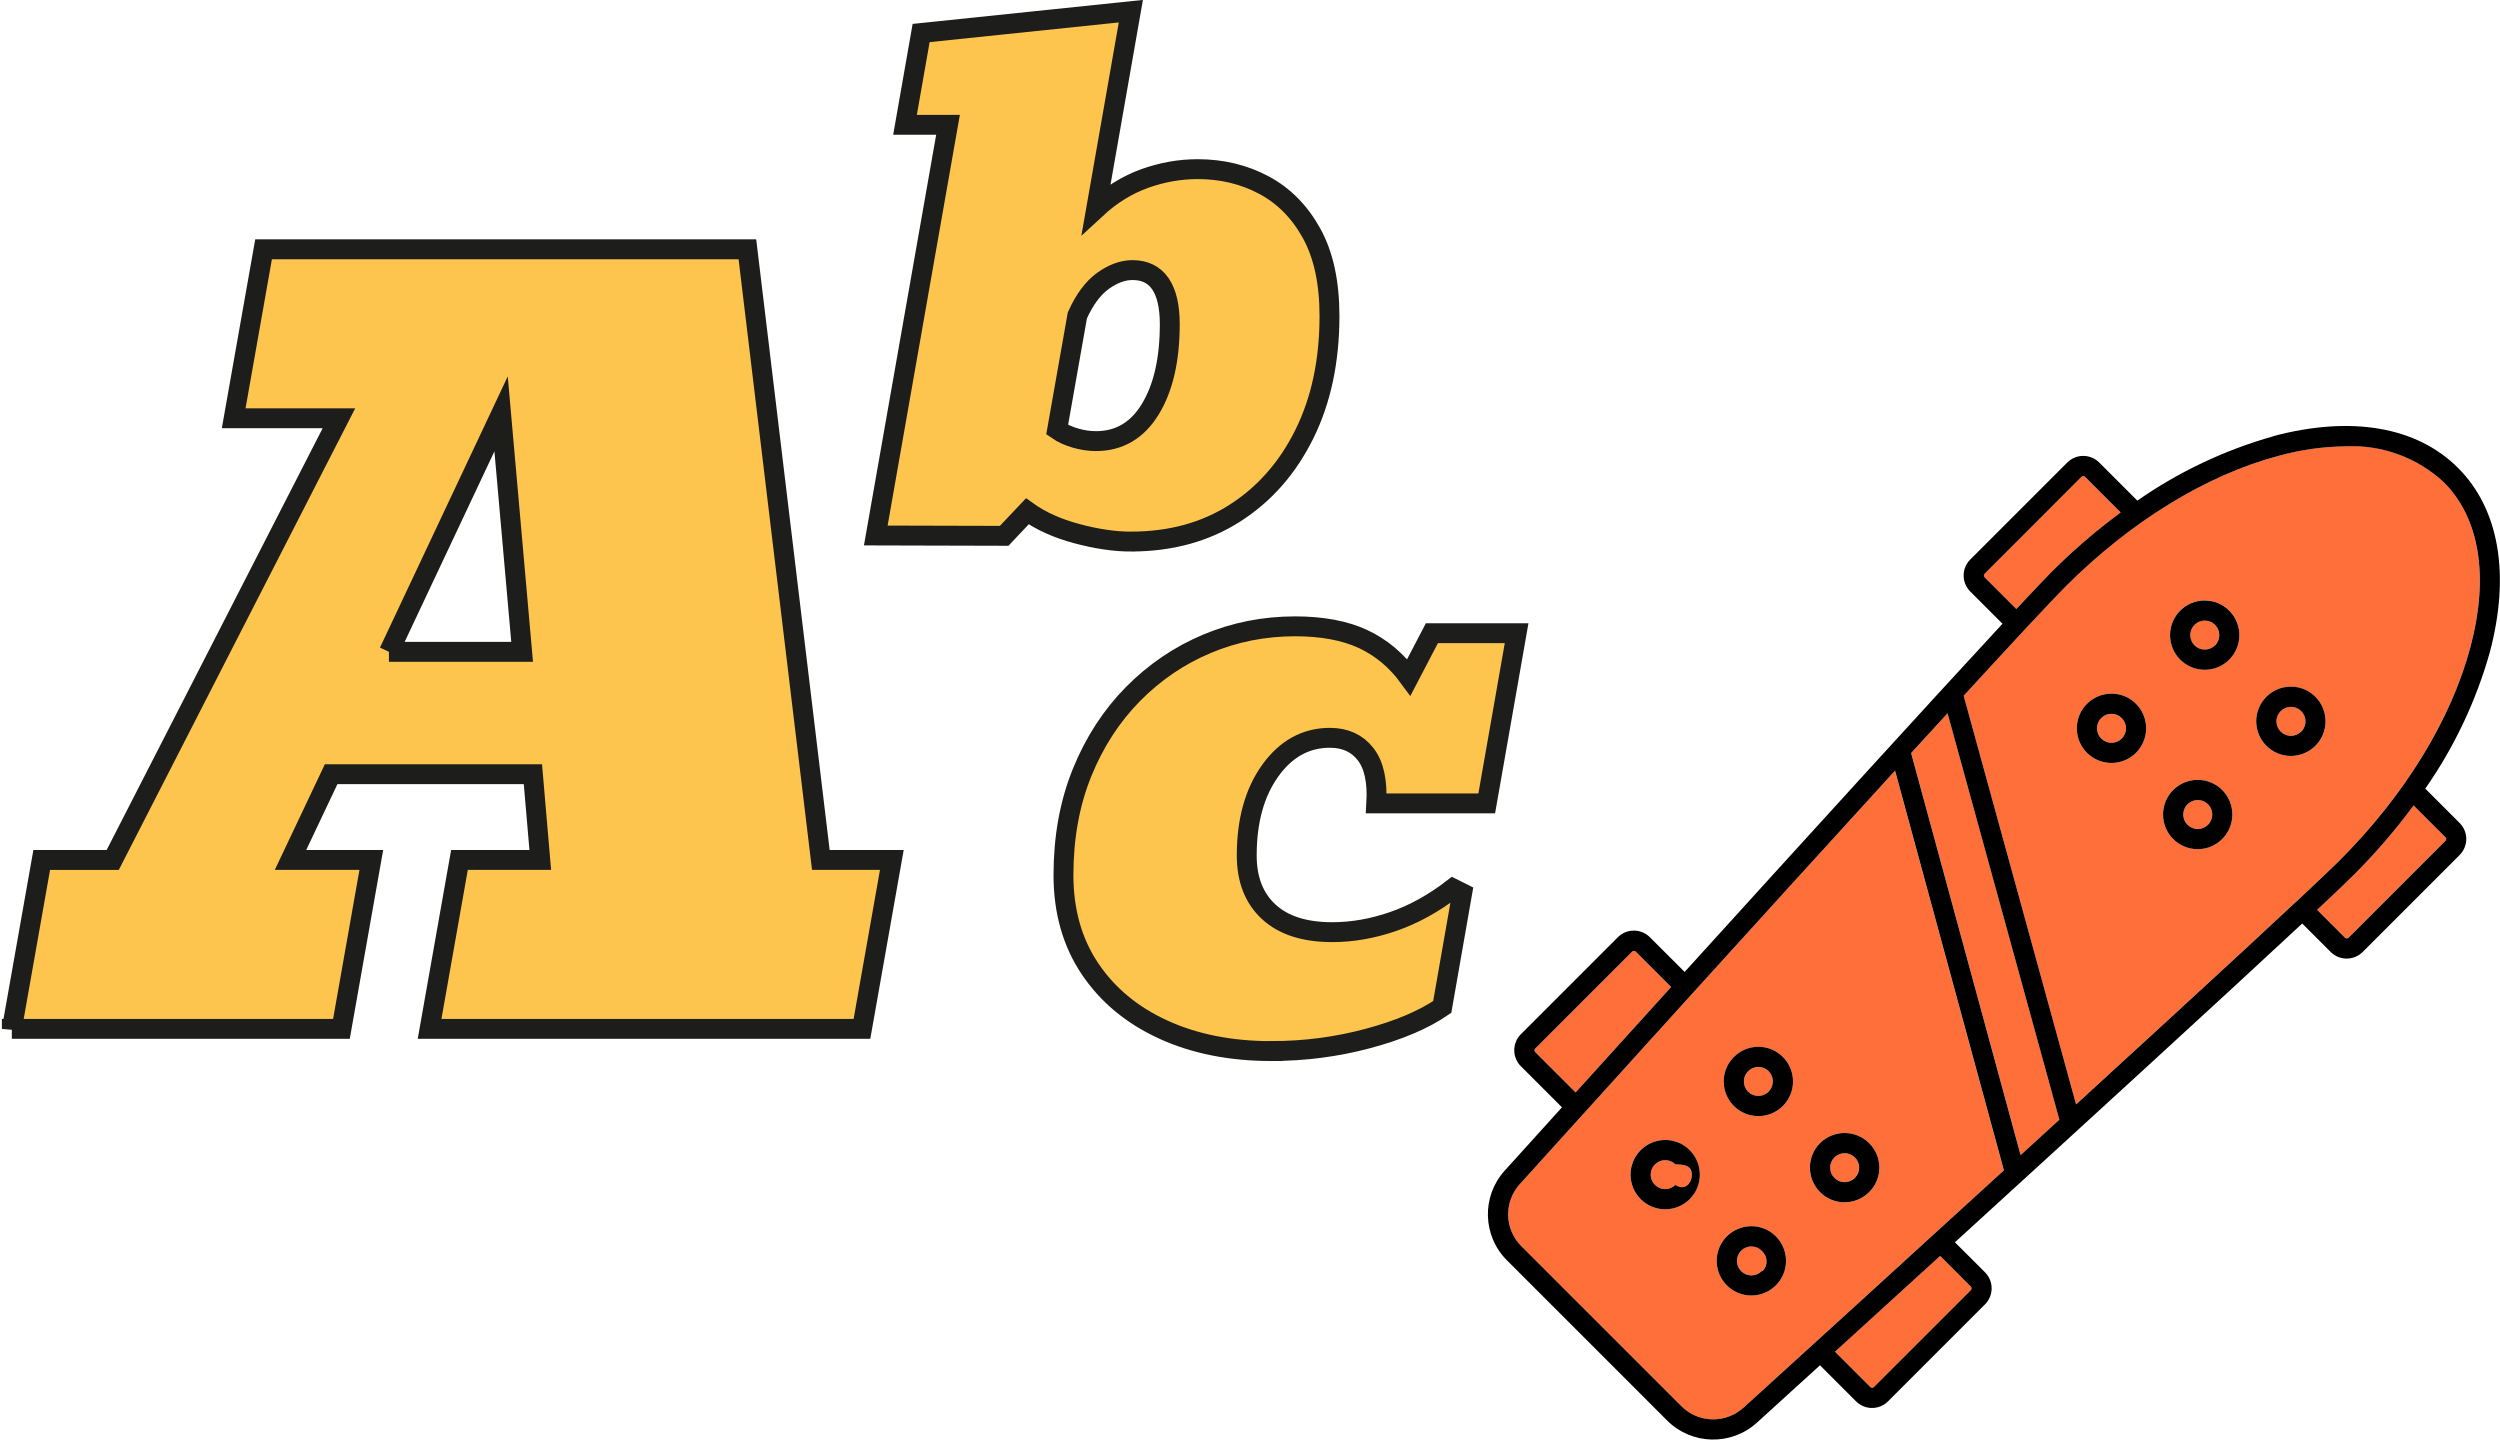
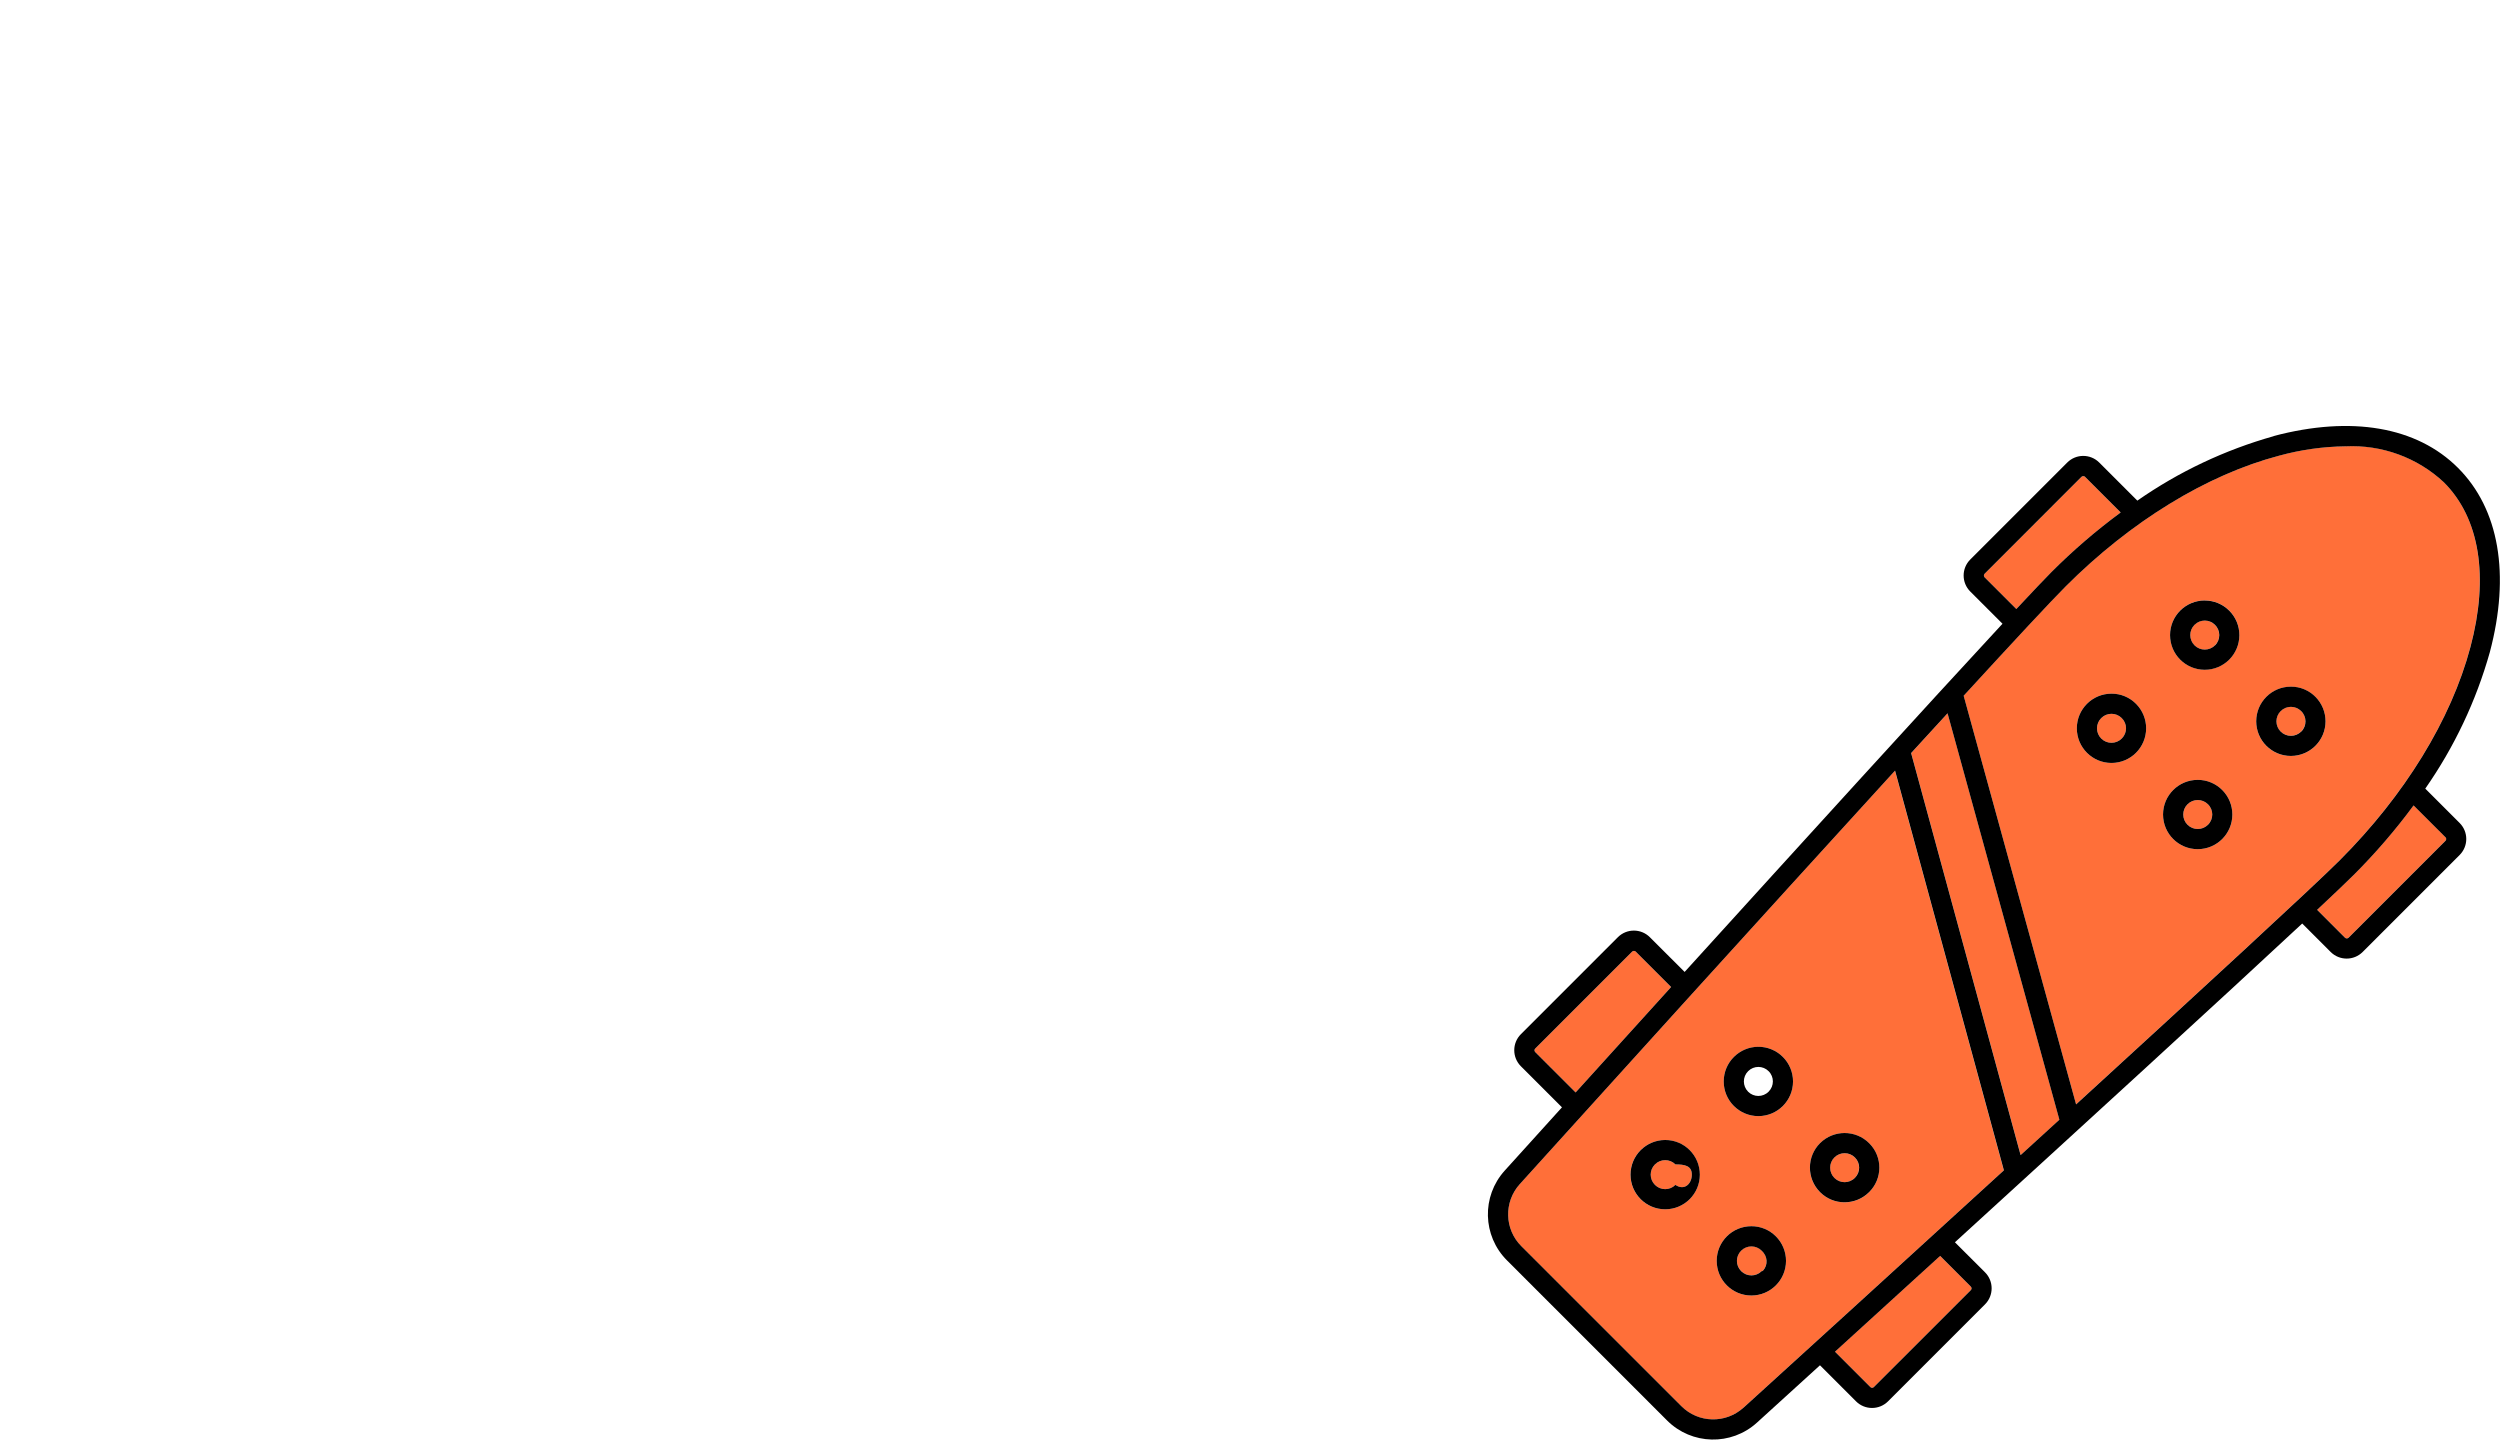
<svg xmlns="http://www.w3.org/2000/svg" id="Livello_2" data-name="Livello 2" viewBox="0 0 502.81 289.53">
  <defs>
    <style>
      .cls-1 {
        fill: #ff6f39;
      }

      .cls-1, .cls-2 {
        stroke-width: 0px;
      }

      .cls-2 {
        fill: #000;
      }

      .cls-3 {
        fill: #fdc54d;
        stroke: #1d1d1b;
        stroke-miterlimit: 10;
        stroke-width: 4px;
      }
    </style>
  </defs>
  <g id="Livello_1-2" data-name="Livello 1">
    <g>
-       <path class="cls-3" d="M2.38,206.94l6.01-33.98h14.28l45.5-88.84h-21.17l6.01-33.98h97.31l14.77,122.81h14.28l-6.01,33.98h-86.96l6.01-33.98h16.25l-1.48-17.24h-40.58l-8.17,17.24h16.25l-6.01,33.98H2.38ZM78.22,131.1h26.79l-4.23-47.86-22.55,47.86Z" />
-       <path class="cls-3" d="M227.5,108.93c-3.29,0-6.92-.53-10.88-1.59-3.97-1.06-7.3-2.56-10-4.5l-4.66,4.93-25.82-.07,14.53-82.6h-8.65l3.24-18.46,42.18-4.39-6.96,39.68c2.97-2.75,6.22-4.75,9.73-6.02,3.51-1.26,7.07-1.89,10.68-1.89,4.87,0,9.31,1.07,13.32,3.21,4.01,2.14,7.21,5.39,9.6,9.73,2.39,4.35,3.58,9.88,3.58,16.6,0,9.01-1.68,16.92-5.04,23.73-3.36,6.8-8.02,12.11-13.99,15.92-5.97,3.81-12.92,5.71-20.85,5.71ZM220.4,88.72c4.69,0,8.34-2.14,10.95-6.42,2.61-4.28,3.92-9.98,3.92-17.1s-2.5-10.88-7.5-10.88c-1.94,0-3.91.72-5.92,2.16-2.01,1.44-3.73,3.76-5.17,6.96l-4.06,22.98c1.04.72,2.26,1.28,3.68,1.69,1.42.41,2.78.61,4.09.61Z" />
-       <path class="cls-3" d="M255.76,211.4c-8.22,0-15.49-1.44-21.78-4.32-6.3-2.88-11.22-6.96-14.77-12.26-3.55-5.29-5.32-11.57-5.32-18.81,0-7.61,1.25-14.48,3.74-20.62,2.49-6.14,5.91-11.41,10.25-15.81,4.34-4.39,9.3-7.76,14.88-10.1,5.58-2.34,11.48-3.51,17.7-3.51,5.45,0,10,.85,13.65,2.54,3.65,1.7,6.73,4.27,9.25,7.71l4.63-8.87h17.04l-6.01,34.23h-22.21c.26-4.42-.46-7.72-2.16-9.91-1.7-2.18-4.09-3.28-7.17-3.28-4.83,0-8.83,2.2-11.99,6.59-3.16,4.4-4.74,10.09-4.74,17.08,0,4.83,1.48,8.61,4.43,11.33,2.96,2.73,7.21,4.09,12.76,4.09,4.06,0,8.16-.72,12.3-2.16,4.14-1.44,8.13-3.65,11.99-6.63l1.85.93-4.01,22.9c-3.75,2.57-8.75,4.69-15,6.36-6.25,1.67-12.68,2.51-19.31,2.51Z" />
-     </g>
+       </g>
    <g>
      <path class="cls-1" d="M426.73,144.42c-1.14-1.14-2.98-1.14-4.12,0-1.14,1.14-1.14,2.98,0,4.12,1.14,1.14,2.98,1.14,4.12,0,.01-.01.03-.03.04-.04,1.12-1.14,1.1-2.97-.04-4.08h0Z" />
      <path class="cls-1" d="M473.44,175.91c-1.36,1.36-3.93,3.8-7.41,7.07l5.61,5.61c.2.19.51.19.71,0l19.5-19.5c.19-.2.19-.51,0-.71l-6.42-6.41c-3.64,4.94-7.65,9.6-11.99,13.93Z" />
      <path class="cls-1" d="M439.96,161.76c-1.14,1.14-1.14,2.98,0,4.12,1.14,1.14,2.98,1.14,4.12,0,0,0,0,0,.01-.01,1.13-1.14,1.13-2.98-.01-4.11-1.14-1.14-2.98-1.14-4.12,0Z" />
      <path class="cls-1" d="M336.97,234.19s0,0,0,0c-1.14-1.14-2.99-1.14-4.12,0-1.14,1.14-1.14,2.99,0,4.12,1.14,1.14,2.99,1.14,4.12,0,1.82,1.24,3.3-.24,3.3-2.06s-1.48-2.06-3.3-2.06Z" />
      <path class="cls-1" d="M384.38,151.46l22.02,80.86c2.61-2.38,5.21-4.76,7.8-7.12l-22.49-81.74c-2.34,2.55-4.79,5.22-7.33,8Z" />
-       <path class="cls-1" d="M355.71,215.45c-1.14-1.14-2.99-1.14-4.12,0-1.14,1.14-1.14,2.99,0,4.13,1.14,1.14,2.99,1.14,4.12,0h0s.01-.02.02-.03c1.13-1.14,1.12-2.97-.02-4.1,0,0,0,0,0,0Z" />
+       <path class="cls-1" d="M355.71,215.45h0s.01-.02.02-.03c1.13-1.14,1.12-2.97-.02-4.1,0,0,0,0,0,0Z" />
      <path class="cls-1" d="M373.05,232.79c-1.14-1.14-2.98-1.14-4.12,0s-1.14,2.98,0,4.12c1.14,1.14,2.98,1.14,4.12,0h0s.02-.02.02-.03c1.12-1.14,1.11-2.97-.02-4.09h0Z" />
      <path class="cls-1" d="M305.66,238.16c-3.24,3.58-3.1,9.07.31,12.49l32.18,32.17c3.42,3.43,8.93,3.56,12.5.3,10.55-9.59,31.13-28.32,52.36-47.73l-21.89-80.39c-26.77,29.33-61.22,67.4-75.47,83.16ZM334.9,243.22c-3.85,0-6.97-3.12-6.97-6.97,0-3.85,3.12-6.97,6.97-6.97,1.85,0,3.62.73,4.93,2.04,1.31,1.31,2.04,3.08,2.04,4.93,0,3.85-3.12,6.97-6.97,6.97ZM352.24,260.56c-3.85,0-6.97-3.12-6.97-6.97,0-3.85,3.12-6.97,6.97-6.97,1.85,0,3.62.73,4.93,2.04,1.31,1.31,2.04,3.08,2.04,4.93,0,3.85-3.12,6.97-6.97,6.97ZM353.65,224.48c-3.85,0-6.97-3.12-6.97-6.97,0-3.85,3.12-6.97,6.97-6.97h0c1.85-.01,3.62.73,4.93,2.04,1.31,1.31,2.04,3.08,2.04,4.93,0,3.85-3.12,6.97-6.97,6.97ZM375.92,239.78h0c-2.72,2.72-7.13,2.72-9.86,0s-2.72-7.13,0-9.86c2.72-2.72,7.13-2.72,9.86,0h0s.05.04.07.06c2.68,2.72,2.65,7.11-.07,9.79Z" />
      <path class="cls-1" d="M350.19,251.53c-1.14,1.14-1.14,2.98,0,4.12,1.14,1.14,2.98,1.14,4.12,0,.15.03.21-.04.27-.11,1.08-1.19.91-2.94-.27-4.02-1.14-1.14-2.98-1.14-4.12,0Z" />
      <path class="cls-1" d="M412.59,115.06c4.34-4.34,8.99-8.35,13.93-11.99l-7.17-7.17c-.2-.19-.51-.19-.71,0l-19.49,19.5c-.19.2-.19.51,0,.71l6.38,6.38c3.26-3.49,5.7-6.06,7.06-7.43Z" />
      <path class="cls-1" d="M369.06,271.86l7.11,7.11c.1.09.22.15.36.15.13,0,.26-.05.35-.15l19.5-19.49c.09-.1.15-.22.15-.36,0-.13-.05-.26-.15-.35l-6.18-6.19c-7.64,6.96-14.85,13.54-21.15,19.27Z" />
      <path class="cls-1" d="M471.74,89.76c-4.53.05-9.03.68-13.4,1.89-14.56,3.86-29.8,13.19-42.89,26.28-2.86,2.85-10.47,11.05-20.52,21.99l22.61,82.19c24.94-22.82,47.81-43.88,53.01-49.08,13.09-13.09,22.43-28.32,26.3-42.89,3.76-14.18,1.87-25.96-5.34-33.16-5.35-4.98-12.48-7.59-19.77-7.23ZM424.67,153.45c-3.85,0-6.97-3.12-6.97-6.97,0-3.85,3.12-6.97,6.97-6.97,1.85,0,3.62.73,4.93,2.04,1.31,1.31,2.04,3.08,2.04,4.93,0,3.85-3.12,6.97-6.97,6.97ZM442.01,170.79c-3.85,0-6.97-3.12-6.97-6.97,0-3.85,3.12-6.97,6.97-6.97,1.85,0,3.62.73,4.93,2.04,1.31,1.31,2.04,3.08,2.04,4.93,0,3.85-3.12,6.97-6.97,6.97ZM443.42,134.7c-3.85,0-6.97-3.12-6.97-6.97,0-3.85,3.12-6.97,6.97-6.97,1.85,0,3.62.73,4.93,2.04,1.31,1.31,2.04,3.08,2.04,4.92,0,3.85-3.12,6.97-6.97,6.97ZM460.75,152.05c-3.85,0-6.97-3.12-6.97-6.97,0-3.85,3.12-6.97,6.97-6.97,1.85,0,3.62.73,4.93,2.04,1.31,1.31,2.04,3.08,2.04,4.93,0,3.85-3.12,6.97-6.97,6.97Z" />
      <path class="cls-1" d="M462.81,143.01c-1.14-1.14-2.98-1.14-4.12,0-1.14,1.14-1.14,2.98,0,4.12s2.98,1.14,4.12,0h0s.02-.02.03-.03c1.12-1.14,1.11-2.97-.04-4.1h0Z" />
      <path class="cls-1" d="M441.36,125.67c-1.14,1.14-1.14,2.99,0,4.12,1.14,1.14,2.99,1.14,4.12,0,.55-.55.86-1.29.85-2.06,0-.77-.31-1.52-.86-2.06-1.14-1.14-2.99-1.14-4.12,0Z" />
      <path class="cls-1" d="M336.1,198.51l-7.12-7.12c-.2-.19-.51-.19-.71,0l-19.5,19.5c-.1.09-.15.22-.15.35,0,.13.05.26.15.36l8.12,8.12c5.72-6.32,12.27-13.55,19.21-21.21Z" />
      <path class="cls-2" d="M352.24,246.62c-3.85,0-6.97,3.12-6.97,6.97,0,3.85,3.12,6.97,6.97,6.97s6.97-3.12,6.97-6.97c0-1.85-.73-3.62-2.04-4.93-1.3-1.31-3.08-2.05-4.93-2.04ZM354.58,255.55c-.06.07-.13.13-.27.11-1.14,1.14-2.98,1.14-4.12,0-1.14-1.14-1.14-2.98,0-4.12,1.14-1.14,2.98-1.14,4.12,0,1.19,1.08,1.35,2.83.27,4.02Z" />
      <path class="cls-2" d="M334.91,229.28c-3.85,0-6.97,3.12-6.97,6.97,0,3.85,3.12,6.97,6.97,6.97,3.85,0,6.97-3.12,6.97-6.97,0-1.85-.73-3.62-2.04-4.93-1.3-1.31-3.08-2.05-4.93-2.04ZM336.97,238.31c-1.14,1.14-2.98,1.14-4.12,0-1.14-1.14-1.14-2.98,0-4.12,1.14-1.14,2.98-1.14,4.12,0,0,0,0,0,0,0,1.82,0,3.3.24,3.3,2.06s-1.48,3.3-3.3,2.06Z" />
      <path class="cls-2" d="M443.42,120.77c-3.85,0-6.97,3.12-6.97,6.97,0,3.85,3.12,6.97,6.97,6.97s6.97-3.12,6.97-6.97c0-1.85-.73-3.62-2.04-4.92-1.3-1.31-3.08-2.05-4.93-2.04ZM445.49,129.79c-1.14,1.14-2.98,1.14-4.12,0-1.14-1.14-1.14-2.98,0-4.12,1.14-1.14,2.98-1.14,4.12,0,.55.55.86,1.29.86,2.06,0,.77-.3,1.52-.85,2.06Z" />
      <path class="cls-2" d="M460.75,138.1c-3.85,0-6.97,3.12-6.97,6.97,0,3.85,3.12,6.97,6.97,6.97,3.85,0,6.97-3.12,6.97-6.97,0-1.85-.73-3.62-2.04-4.93-1.3-1.31-3.08-2.05-4.93-2.04ZM462.85,147.11s-.02.02-.03.03h0c-1.14,1.14-2.98,1.14-4.12,0s-1.14-2.98,0-4.12c1.14-1.14,2.98-1.14,4.12,0h0c1.14,1.12,1.16,2.96.04,4.1Z" />
      <path class="cls-2" d="M442.01,156.85c-3.85,0-6.97,3.12-6.97,6.97,0,3.85,3.12,6.97,6.97,6.97s6.97-3.12,6.97-6.97c0-1.85-.73-3.62-2.04-4.93-1.3-1.31-3.08-2.05-4.93-2.04ZM444.09,165.87s0,0-.01.01c-1.14,1.14-2.98,1.14-4.12,0-1.14-1.14-1.14-2.98,0-4.12,1.14-1.14,2.98-1.14,4.12,0,1.14,1.13,1.15,2.97.01,4.11Z" />
      <path class="cls-2" d="M457.31,87.72c-9.81,2.76-19.08,7.14-27.44,12.97l-7.66-7.66c-1.78-1.78-4.66-1.78-6.44,0l-19.5,19.5c-1.78,1.78-1.78,4.66,0,6.44,0,0,0,0,0,0l6.48,6.48c-14.56,15.71-41,44.76-63.93,70.03l-6.99-6.98c-1.78-1.78-4.66-1.78-6.44,0l-19.5,19.5c-1.78,1.78-1.78,4.67,0,6.45l8.26,8.26-11.51,12.72c-4.69,5.18-4.49,13.13.46,18.07l32.18,32.18c4.95,4.96,12.92,5.15,18.1.43l12.66-11.52,7.25,7.25c1.78,1.78,4.66,1.78,6.44,0,0,0,0,0,0,0l19.5-19.5c1.78-1.78,1.78-4.67,0-6.45l-6.05-6.04c25.19-22.99,54.19-49.51,69.85-64.11l5.72,5.72c1.78,1.78,4.66,1.78,6.44,0h0s19.5-19.5,19.5-19.5c1.78-1.78,1.78-4.66,0-6.44h0s-6.91-6.91-6.91-6.91c5.83-8.35,10.22-17.62,12.98-27.43,4.15-15.64,1.88-28.81-6.4-37.08-8.27-8.28-21.44-10.55-37.08-6.4ZM399.15,116.11c-.19-.2-.19-.51,0-.71l19.49-19.5c.2-.19.51-.19.71,0l7.17,7.17c-4.94,3.64-9.6,7.65-13.93,11.99-1.36,1.37-3.8,3.94-7.06,7.43l-6.38-6.38ZM308.77,211.6c-.09-.1-.15-.22-.15-.36,0-.13.05-.26.15-.35l19.5-19.5c.2-.19.51-.19.71,0l7.12,7.12c-6.94,7.66-13.5,14.89-19.21,21.21l-8.12-8.12ZM396.38,258.77c.09.09.15.22.15.35,0,.13-.05.26-.15.36l-19.5,19.49c-.09.1-.22.15-.35.15-.13,0-.26-.05-.36-.15l-7.11-7.11c6.3-5.73,13.51-12.31,21.15-19.27l6.18,6.19ZM350.66,283.11c-3.58,3.26-9.09,3.13-12.5-.3l-32.18-32.17c-3.42-3.41-3.55-8.91-.31-12.49,14.24-15.76,48.7-53.83,75.47-83.16l21.89,80.39c-21.23,19.41-41.81,38.14-52.36,47.73ZM406.39,232.32l-22.02-80.86c2.53-2.77,4.99-5.44,7.33-8l22.49,81.74c-2.59,2.36-5.19,4.74-7.8,7.12ZM491.85,168.39c.19.2.19.51,0,.71l-19.5,19.5c-.2.19-.51.19-.71,0l-5.61-5.61c3.49-3.27,6.05-5.71,7.41-7.07,4.34-4.34,8.35-8.99,11.99-13.93l6.42,6.41ZM496.86,130.15c-3.87,14.57-13.21,29.8-26.3,42.89-5.2,5.2-28.07,26.26-53.01,49.08l-22.61-82.19c10.05-10.95,17.66-19.14,20.52-21.99,13.09-13.09,28.33-22.43,42.89-26.28,4.36-1.2,8.87-1.84,13.4-1.89,7.3-.35,14.43,2.25,19.77,7.23,7.21,7.2,9.11,18.98,5.34,33.16Z" />
      <path class="cls-2" d="M375.92,229.91h0c-2.72-2.71-7.13-2.71-9.86,0-2.72,2.72-2.72,7.13,0,9.86s7.13,2.72,9.86,0h0c2.72-2.68,2.76-7.07.07-9.79-.02-.03-.05-.05-.07-.07ZM373.08,236.88s-.02.01-.02.02h0c-1.14,1.15-2.98,1.15-4.12.01-1.14-1.14-1.14-2.98,0-4.12s2.98-1.14,4.12,0h0c1.14,1.12,1.15,2.95.02,4.09Z" />
      <path class="cls-2" d="M424.67,139.51c-3.85,0-6.97,3.12-6.97,6.97,0,3.85,3.12,6.97,6.97,6.97s6.97-3.12,6.97-6.97c0-1.85-.73-3.62-2.04-4.93-1.3-1.31-3.08-2.05-4.93-2.04ZM426.77,148.5s-.03.03-.04.04c-1.14,1.14-2.98,1.14-4.12,0-1.14-1.14-1.14-2.98,0-4.12,1.14-1.14,2.98-1.14,4.12,0h0c1.14,1.12,1.16,2.94.04,4.08Z" />
      <path class="cls-2" d="M353.65,210.53h0c-3.85.01-6.97,3.13-6.97,6.98,0,3.85,3.12,6.97,6.97,6.97s6.97-3.12,6.97-6.97c0-1.85-.73-3.62-2.04-4.93-1.3-1.31-3.08-2.05-4.93-2.05ZM355.73,219.55s0,.01-.02.01h0c-1.14,1.15-2.98,1.15-4.12.01-1.14-1.14-1.14-2.99,0-4.13,1.14-1.14,2.98-1.14,4.12,0,0,0,0,0,0,0,1.14,1.13,1.14,2.96.02,4.1Z" />
    </g>
  </g>
</svg>